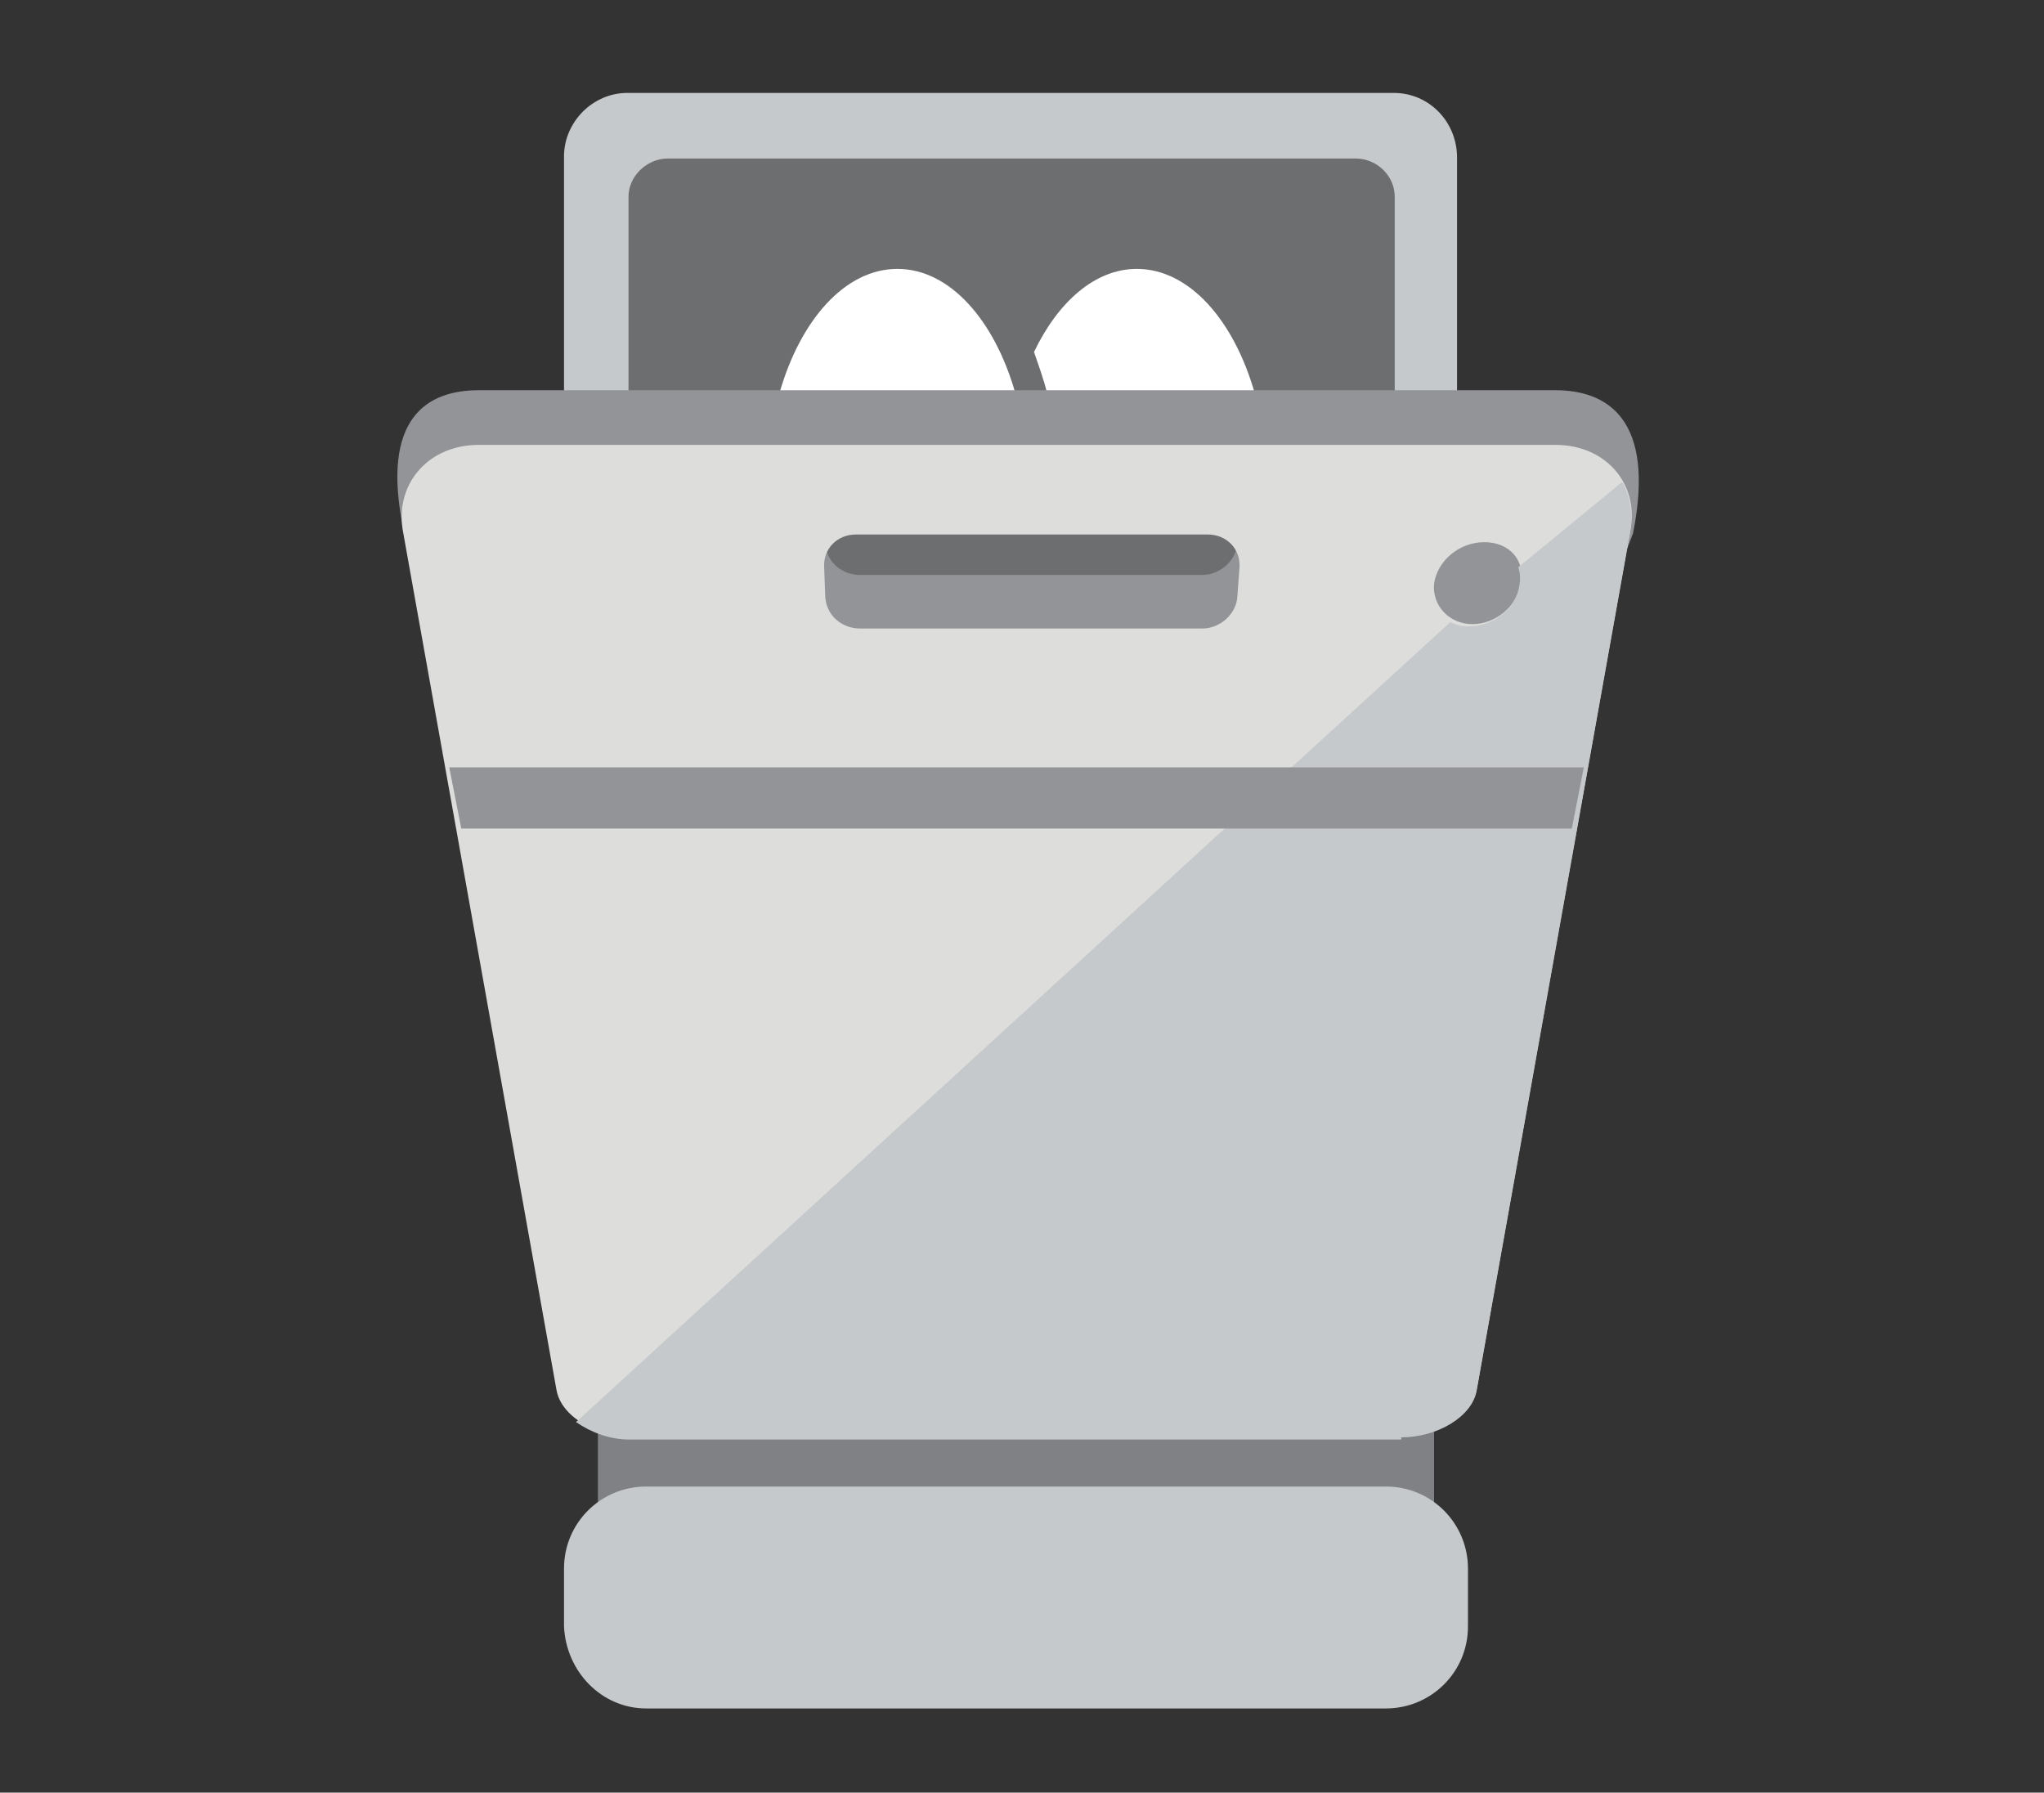
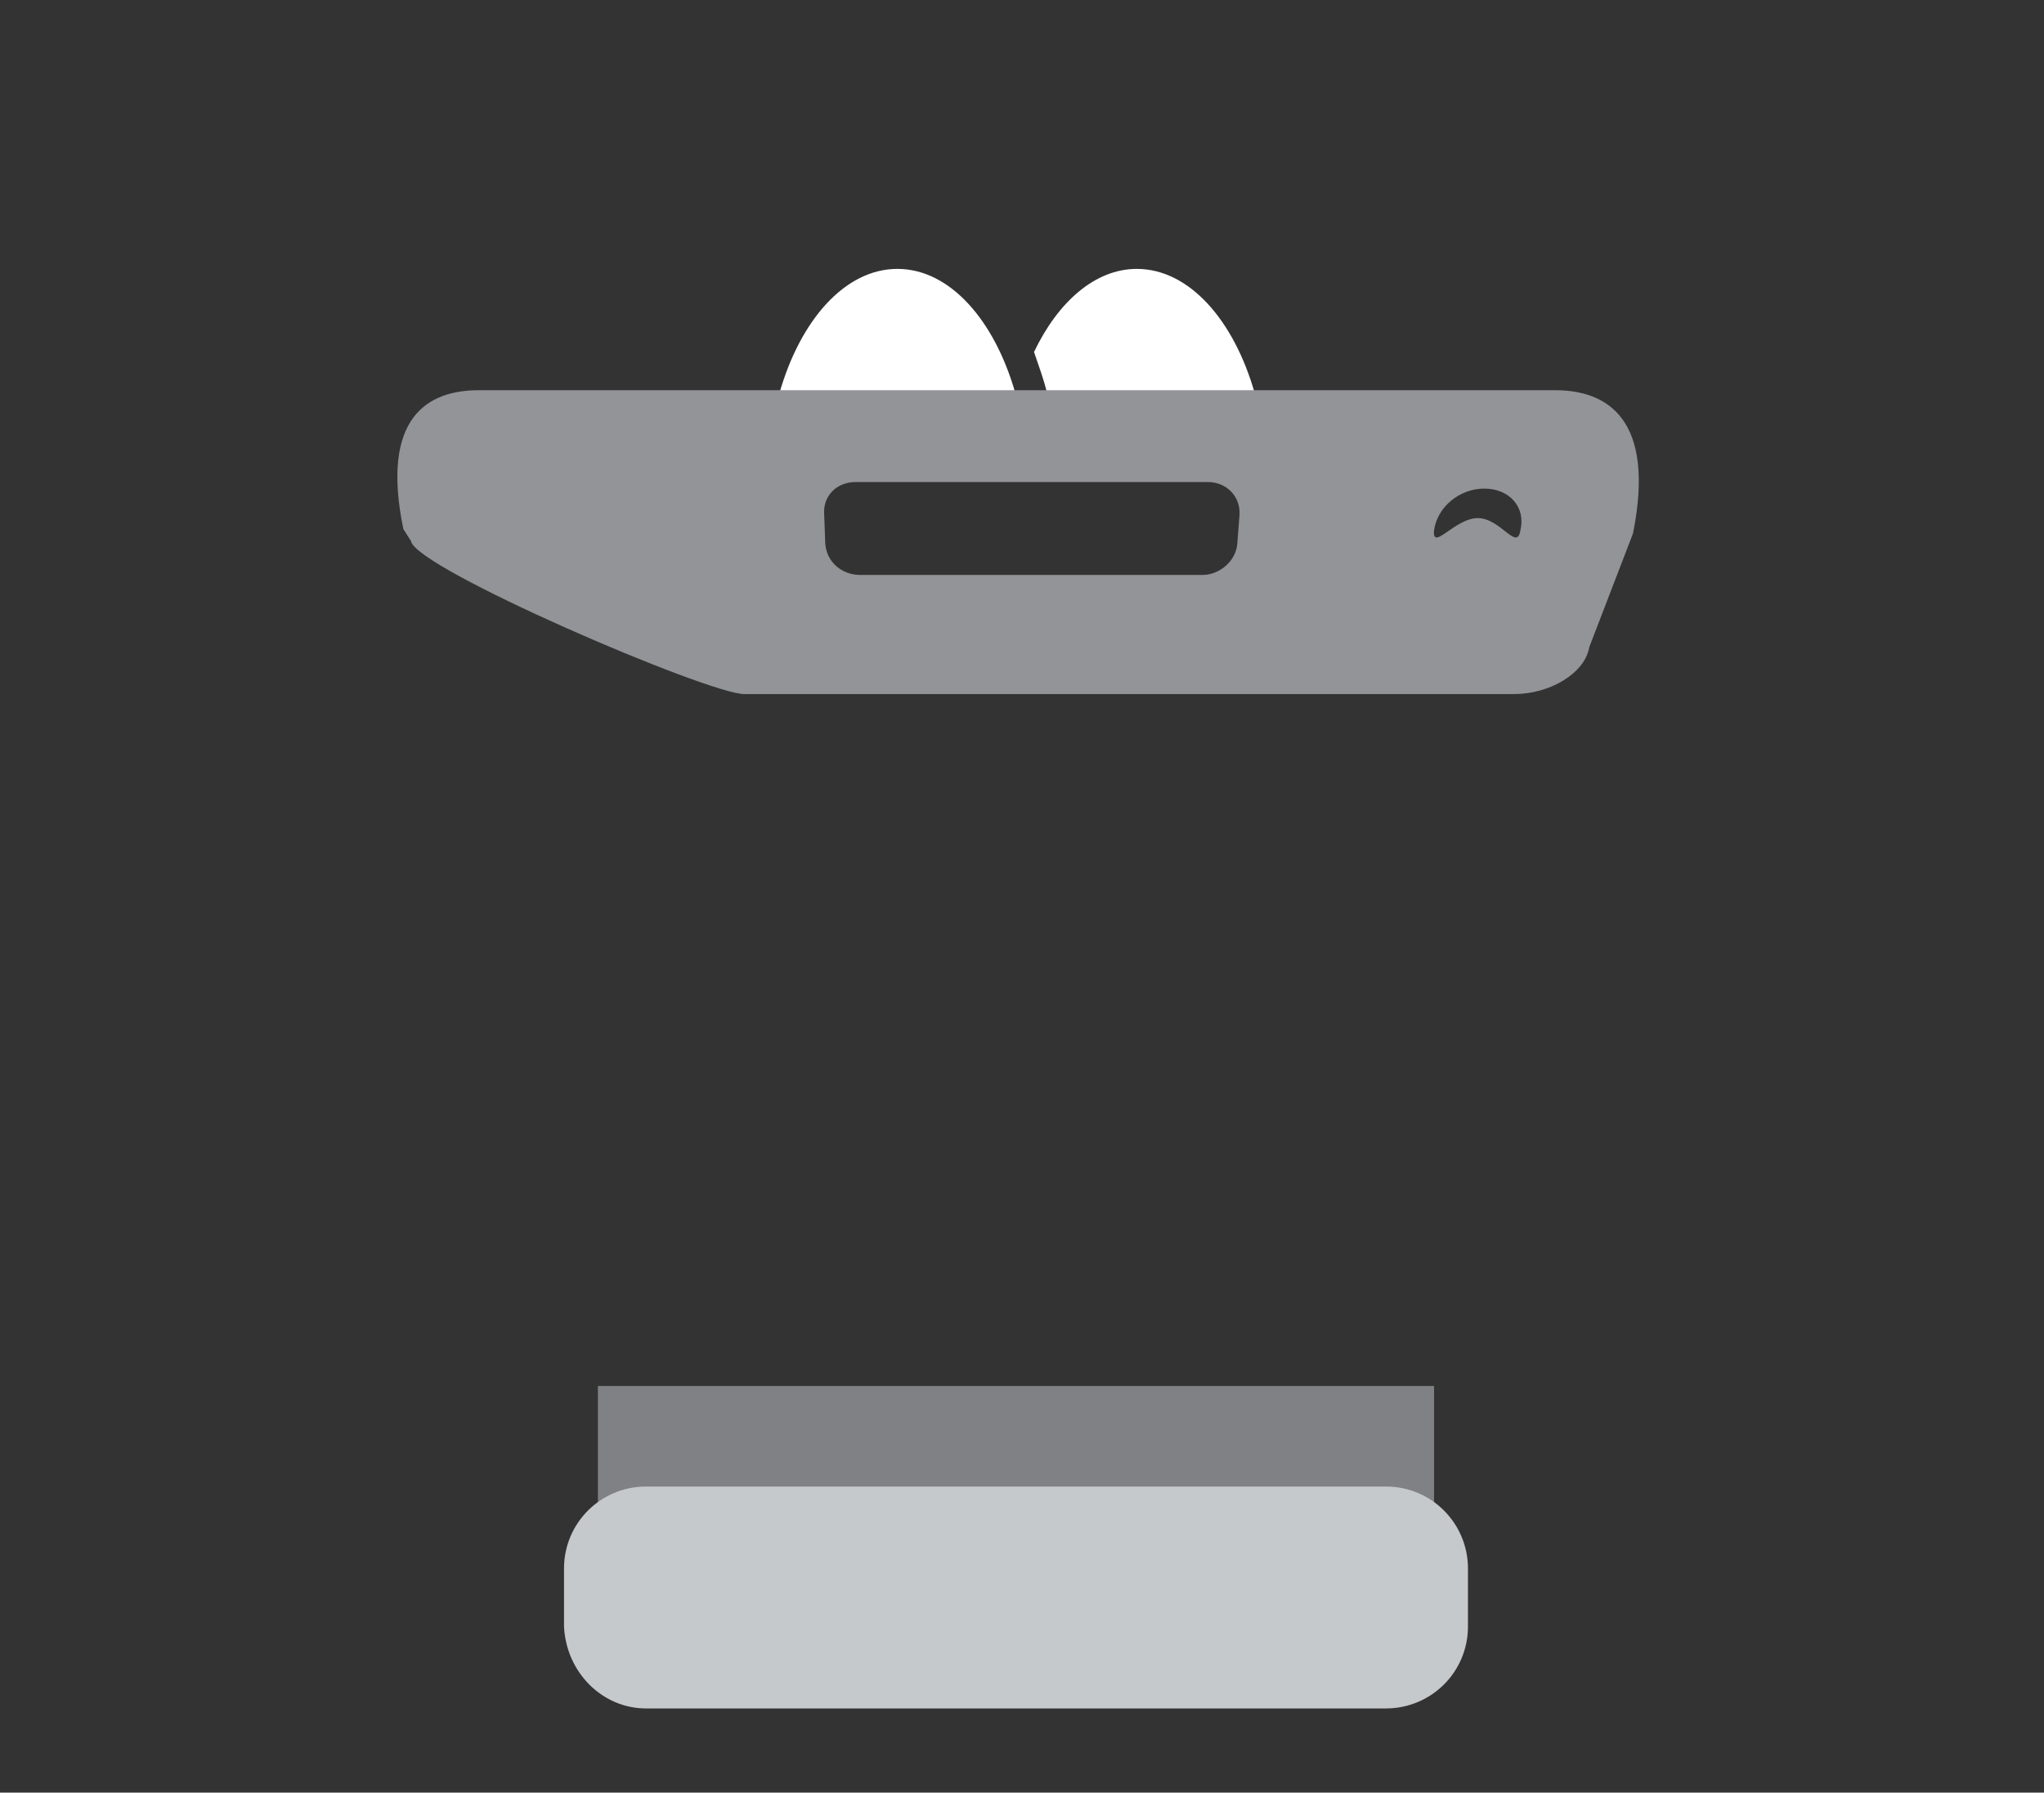
<svg xmlns="http://www.w3.org/2000/svg" version="1.1" id="Layer_2" x="0px" y="0px" viewBox="0 0 187 164" style="enable-background:new 0 0 187 164;" xml:space="preserve">
  <rect x="0" y="0" width="187" height="164" fill="#333333" stroke="none" />
  <style type="text/css">
	.st0{fill:#6D6E70;}
	.st1{fill:#FFFFFF;}
	.st2{fill:#C6C9CB;}
	.st3{fill:#929497;}
	.st4{fill:#808184;}
	.st5{fill:#DDDDDC;}
</style>
  <g>
    <g>
-       <rect x="53.5" y="11.4" class="st0" width="77" height="43" />
      <g>
        <path id="XMLID_6_" class="st1" d="M114.8,36c-1.9-6.7-6-11.4-10.8-11.4c-3.8,0-7.2,3-9.4,7.6c0.4,1.2,0.9,2.5,1.2,3.8H114.8z" />
        <path id="XMLID_5_" class="st1" d="M92.9,36c-1.9-6.7-6-11.4-10.8-11.4c-4.8,0-8.9,4.7-10.8,11.4H92.9z" />
      </g>
-       <path id="XMLID_4_" class="st2" d="M127.5,8.5H57.4c-3.2,0-5.8,2.7-5.8,5.8V36h5.9V18c0-1.9,1.7-3.5,3.6-3.5H124    c2,0,3.6,1.6,3.6,3.5v18.2h5.7V14.4C133.3,11.2,130.8,8.5,127.5,8.5z" />
    </g>
    <path id="XMLID_3_" class="st3" d="M142.3,35.7H43.8c-4.7,0-9,2.5-6.9,12.7l0.7,1.1c0.4,2.5,27.2,14,30.5,14h70.4   c3.3,0,6.5-1.9,6.9-4.3l4-10.4C151.5,38.3,147,35.7,142.3,35.7z M113.2,49.7c-0.1,1.6-1.6,2.9-3.2,2.9H78.7c-1.7,0-3.1-1.2-3.2-2.9   L75.4,47c-0.1-1.6,1.1-2.9,2.9-2.9h32.2c1.7,0,3,1.3,2.9,3L113.2,49.7z M135.2,47.4c-2.1,0-4.2,3.1-4,1.1c0.3-2.1,2.3-3.8,4.6-3.8   s3.8,1.7,3.3,3.8C138.8,50.5,137.3,47.4,135.2,47.4z" />
    <rect x="54.7" y="126.8" class="st4" width="76.5" height="12" />
    <path id="XMLID_2_" class="st2" d="M59.1,156.3h67.7c4.1,0,7.5-3.3,7.5-7.5v-5.3c0-4.1-3.3-7.5-7.5-7.5H59.1   c-4.1,0-7.5,3.3-7.5,7.5v5.3C51.8,153,55.1,156.3,59.1,156.3z" />
-     <path id="XMLID_1_" class="st5" d="M142.3,40.7H43.8c-4.7,0-7.8,3.7-6.9,8.1l14,78.3c0.4,2.5,3.6,4.3,6.9,4.3h70.4   c3.3,0,6.5-1.9,6.9-4.3l14-78.3C150.1,44.4,147,40.7,142.3,40.7z M113.2,54.6c-0.1,1.6-1.6,2.9-3.2,2.9H78.7   c-1.7,0-3.1-1.2-3.2-2.9l-0.1-2.7c-0.1-1.7,1.2-3,2.9-3h32.2c1.7,0,3,1.3,2.9,3L113.2,54.6z M134.7,57.1c-2.1,0-3.7-1.7-3.5-3.7   c0.3-2.1,2.3-3.8,4.6-3.8s3.8,1.7,3.3,3.8C138.8,55.5,136.8,57.1,134.7,57.1z" />
-     <path class="st2" d="M128.2,131.5c3.3,0,6.5-1.9,6.9-4.3l14-78.3c0.3-1.8,0.1-3.5-0.7-4.8l-9.5,7.8c0.2,0.6,0.2,1.1,0.1,1.7   c-0.3,2-2.3,3.7-4.6,3.7c-0.7,0-1.2-0.1-1.7-0.4l-80,73.2c1.3,0.9,3,1.6,4.9,1.6H128.2z" />
    <g>
-       <polygon class="st3" points="42.2,75.8 143.8,75.8 144.9,70.2 41.1,70.2   " />
-     </g>
+       </g>
  </g>
</svg>